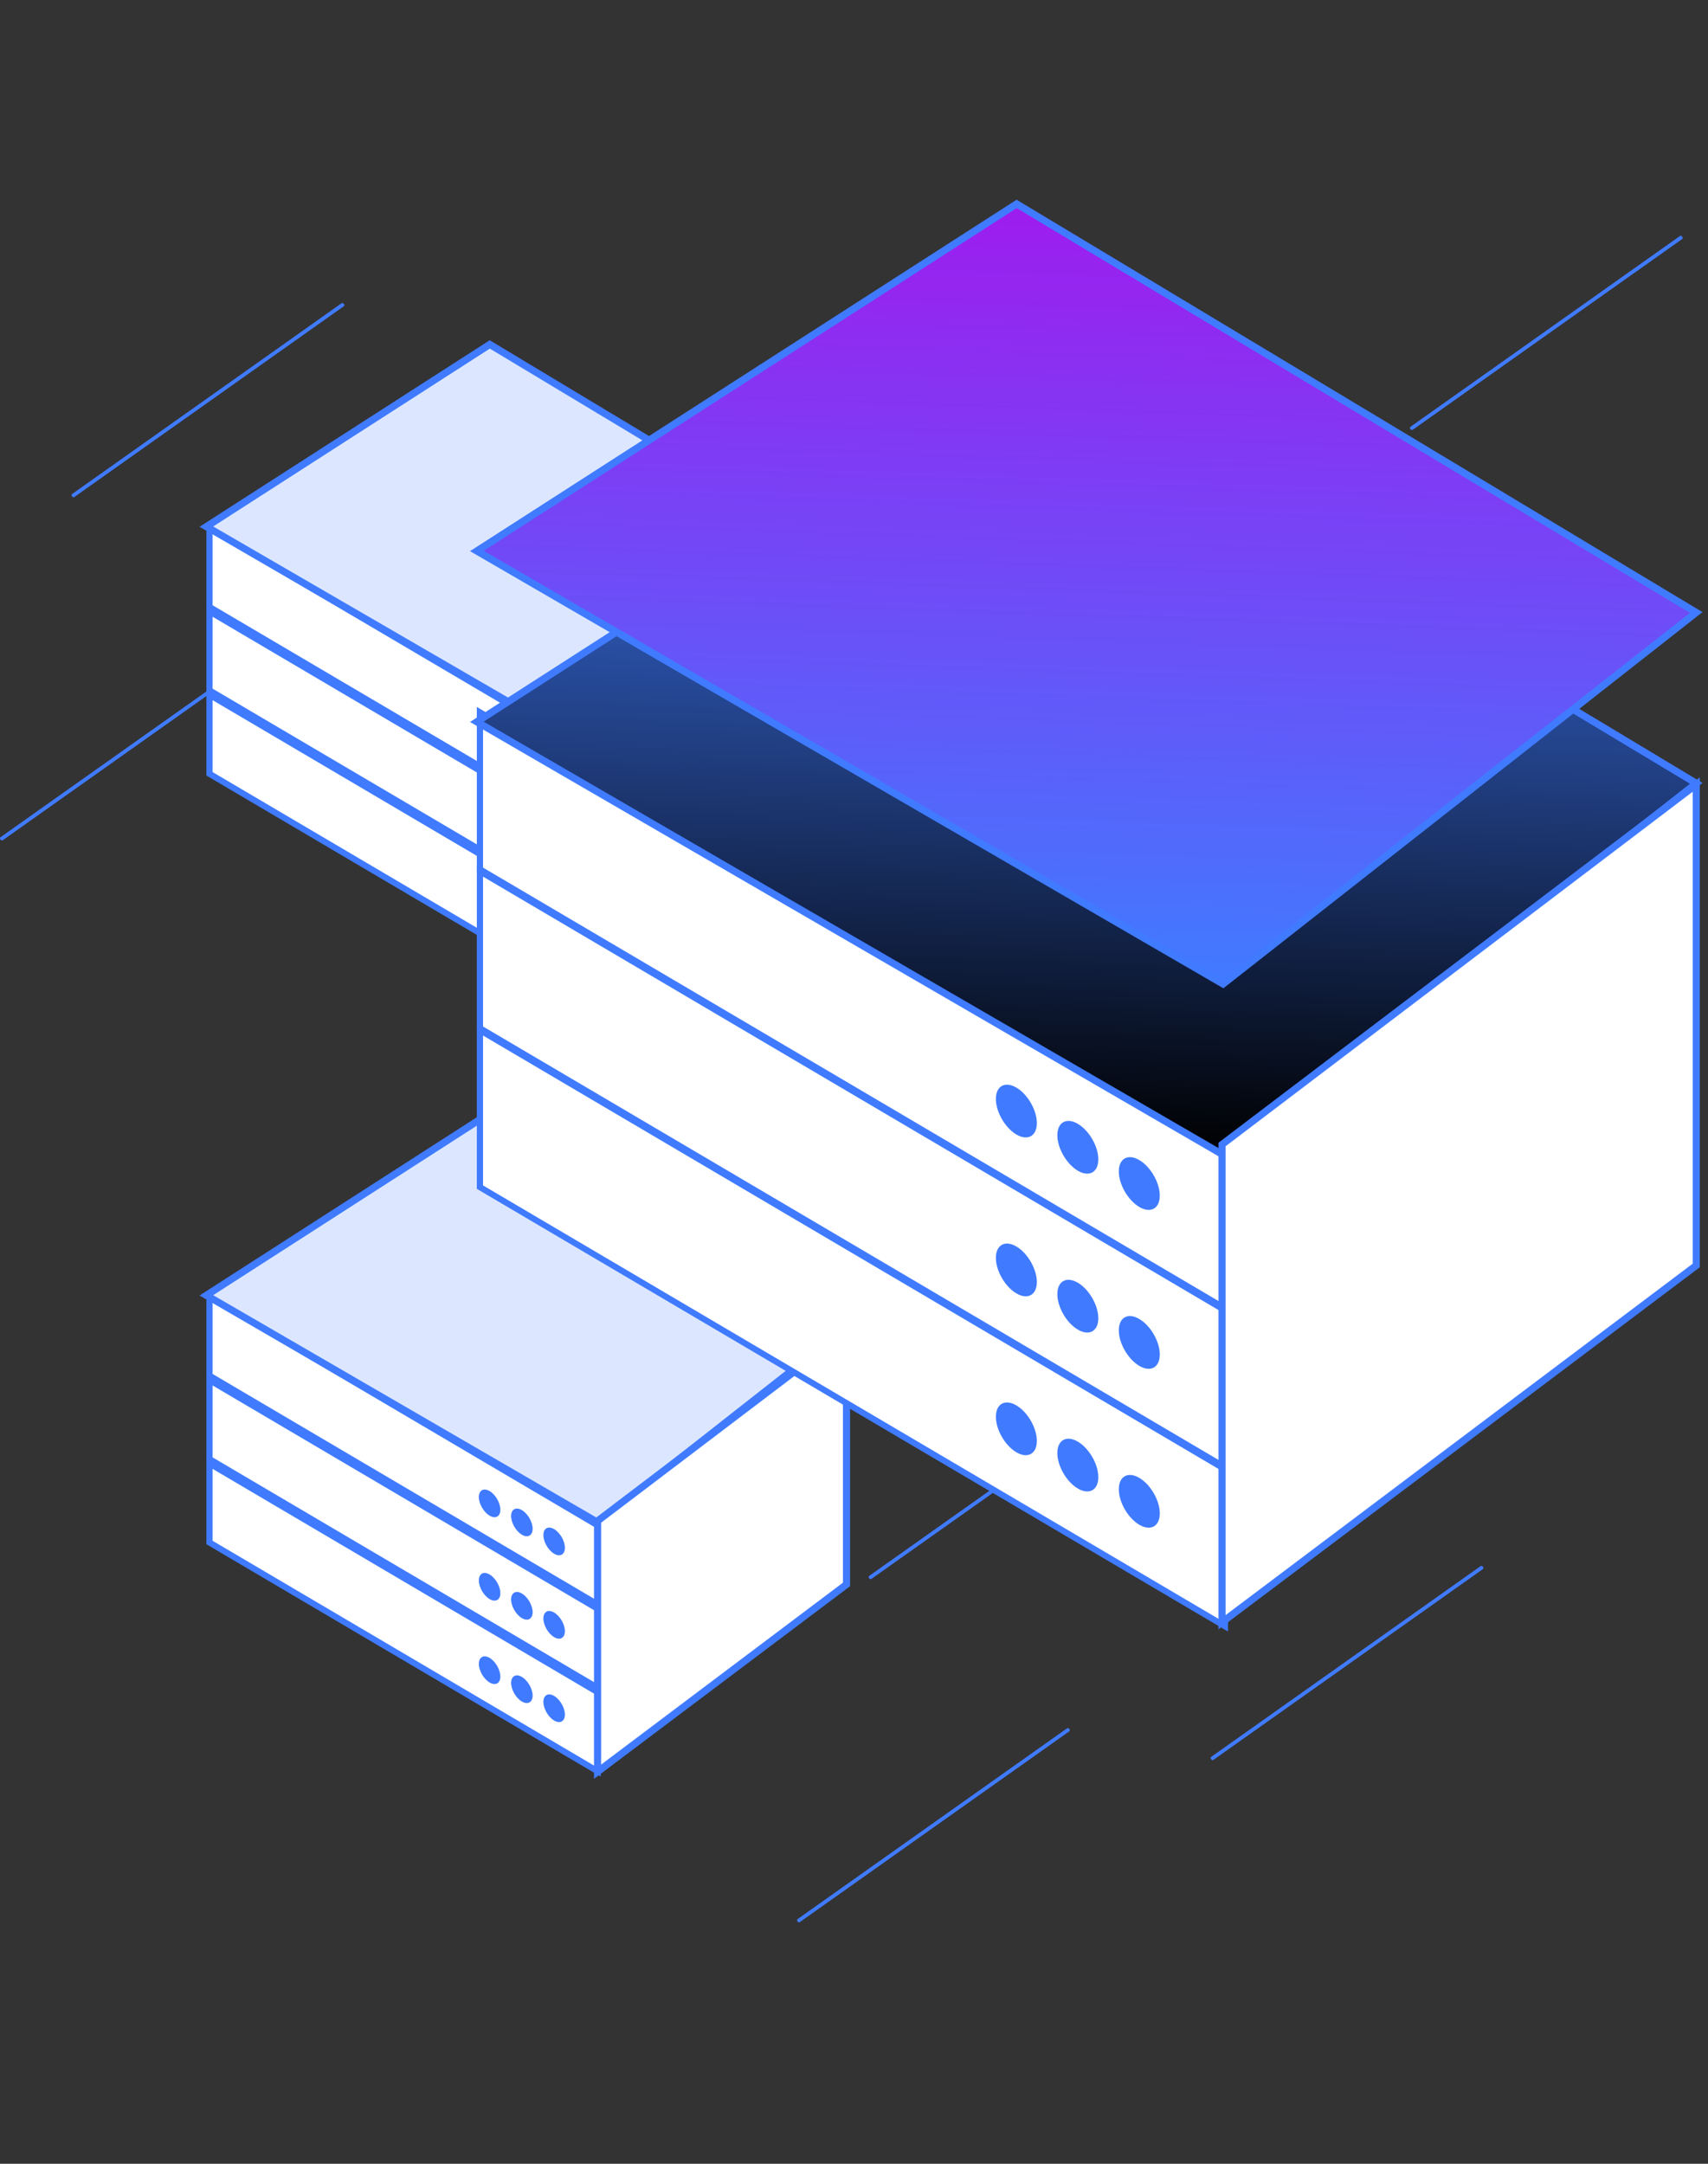
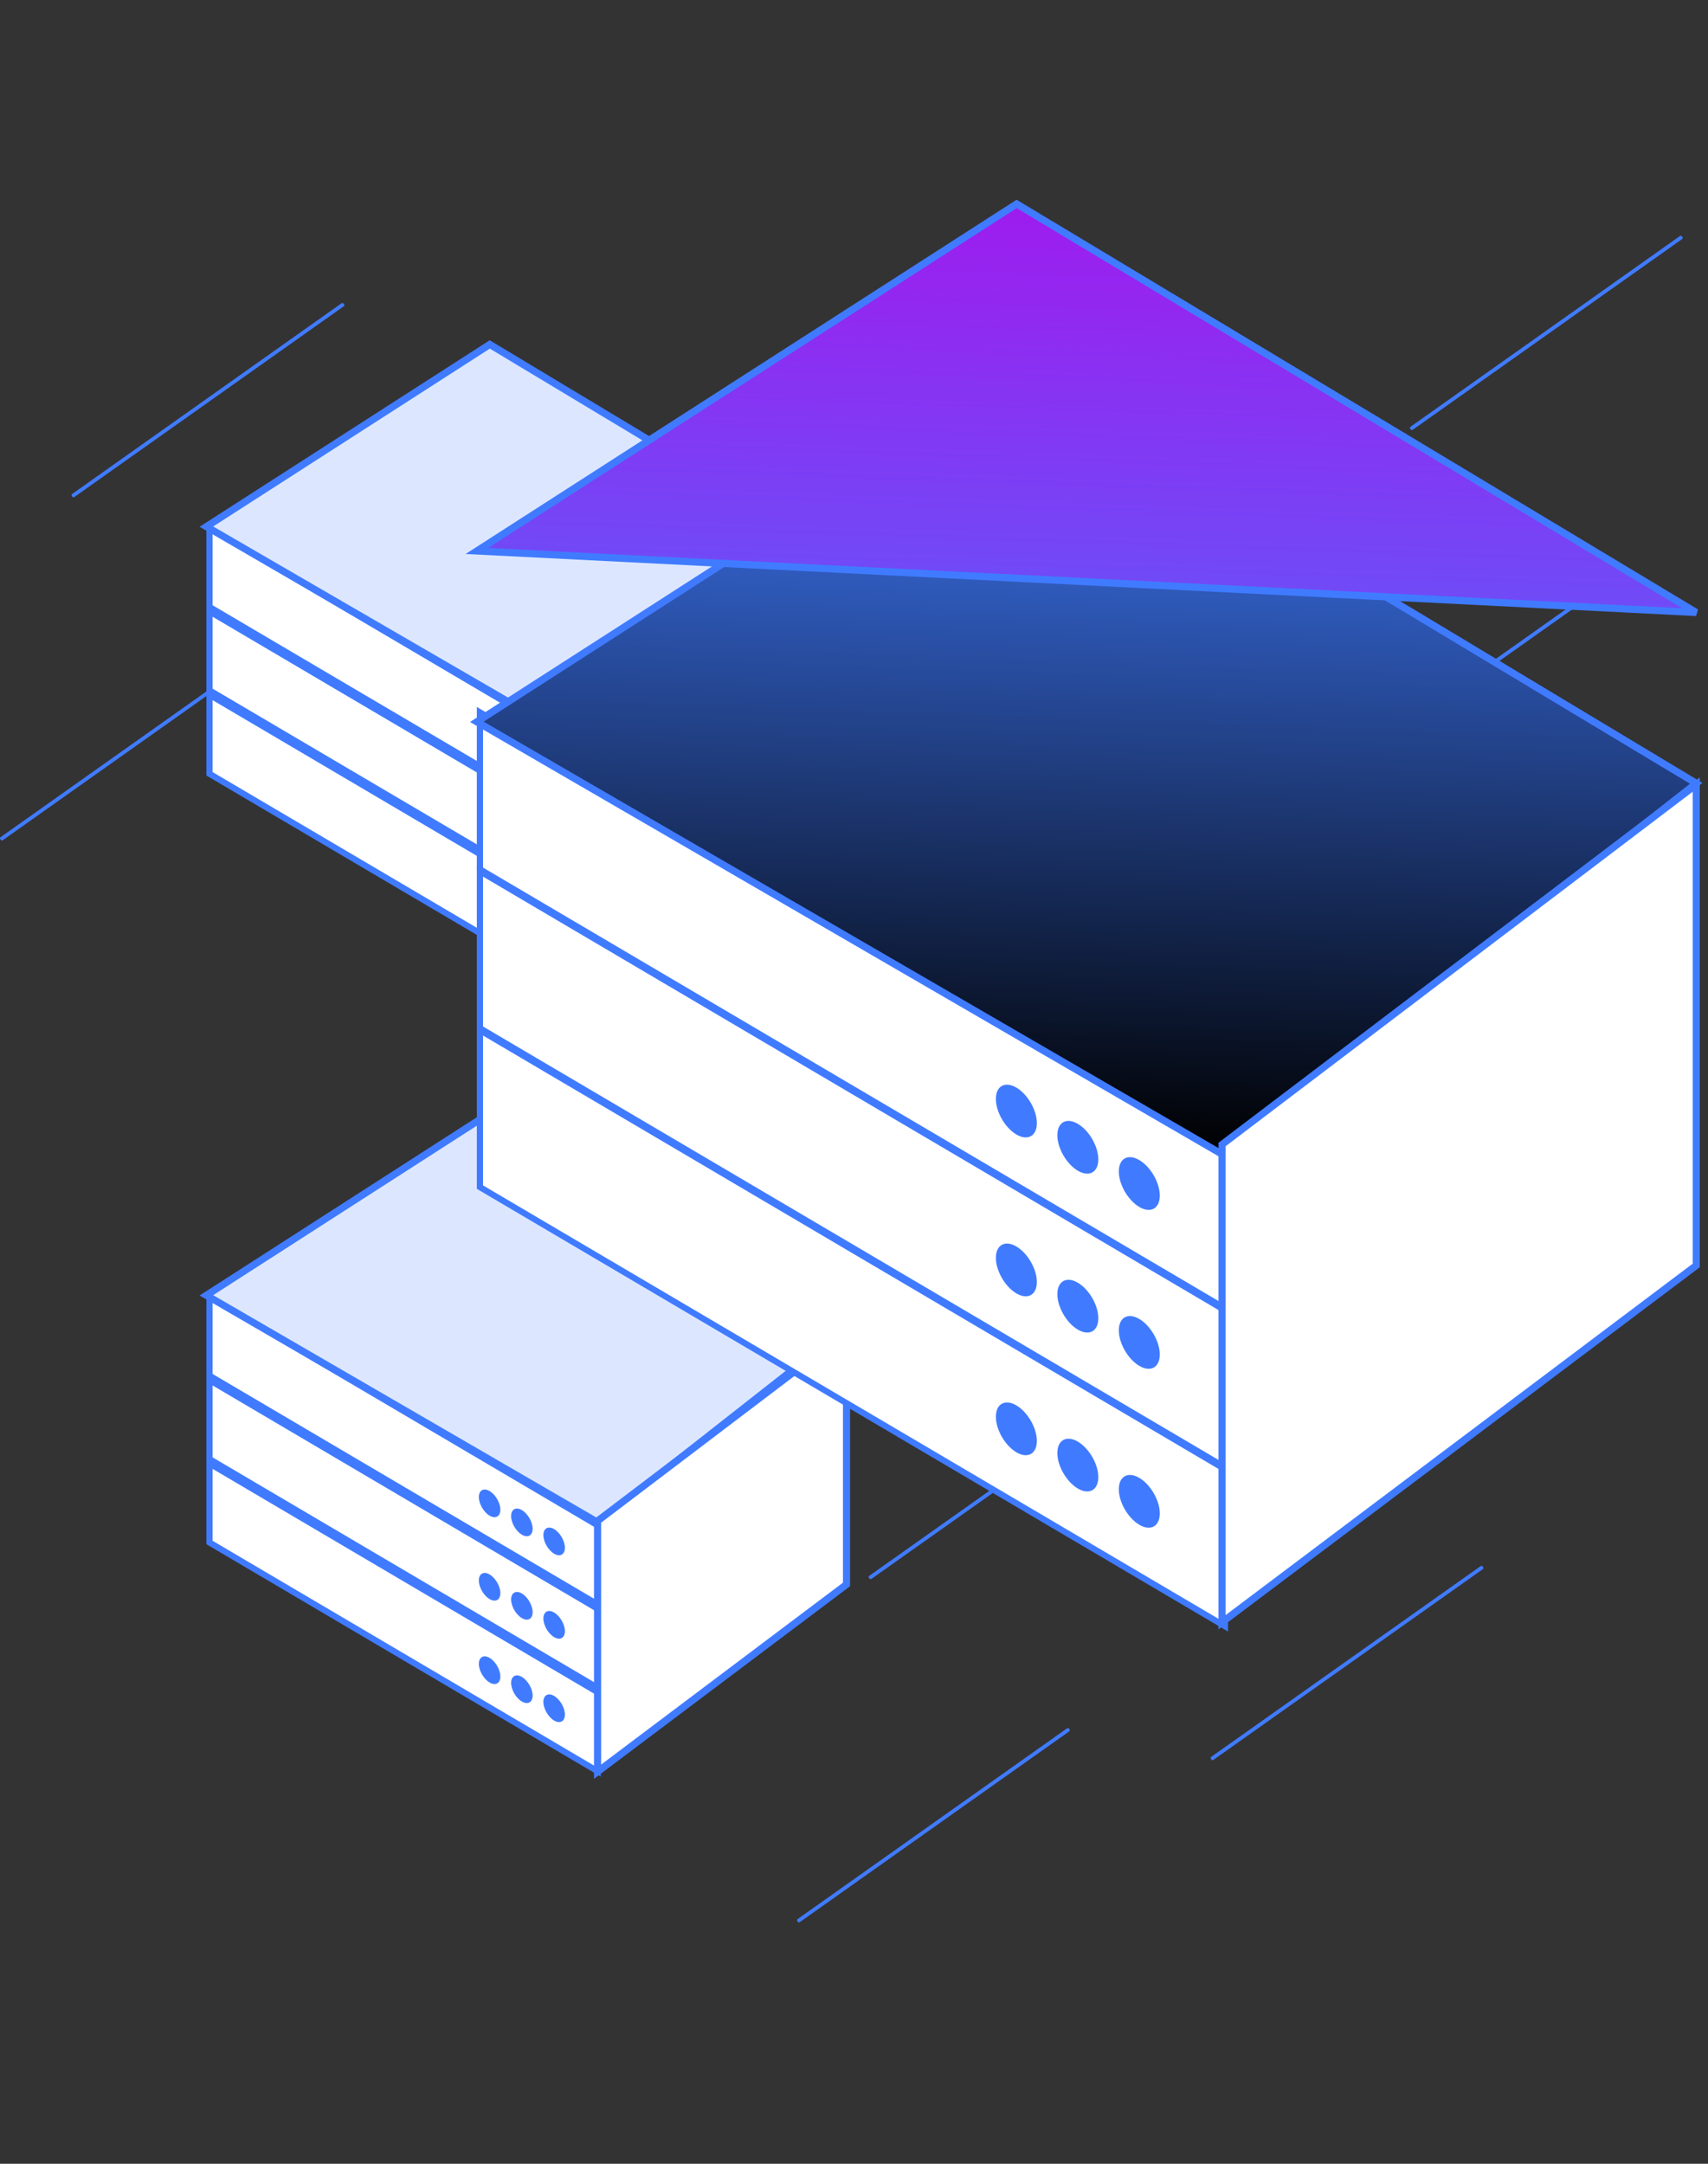
<svg xmlns="http://www.w3.org/2000/svg" width="240" height="304" viewBox="0 0 240 304" fill="none">
  <rect x="0" y="0" width="240" height="304" fill="#333333" stroke="none" />
  <path d="M208.231 220.012C208.231 220.012 208.333 220.062 208.377 220.123C208.465 220.246 208.465 220.384 208.377 220.446L170.489 247.268C170.401 247.33 170.27 247.285 170.182 247.163C170.095 247.041 170.095 246.902 170.182 246.84L208.071 220.018C208.071 220.018 208.173 219.992 208.217 220.007L208.231 220.012Z" fill="#407BFF" />
  <path d="M160.17 194.586C160.17 194.586 160.273 194.652 160.316 194.698C160.404 194.82 160.404 194.959 160.316 195.021L122.428 221.843C122.34 221.905 122.209 221.86 122.122 221.738C122.034 221.615 122.034 221.477 122.122 221.415L160.01 194.593C160.01 194.593 160.112 194.566 160.156 194.581L160.17 194.586Z" fill="#407BFF" />
  <path d="M150.114 242.802C150.114 242.802 150.217 242.868 150.26 242.914C150.348 243.036 150.348 243.175 150.26 243.237L112.372 270.059C112.285 270.121 112.153 270.076 112.066 269.954C111.978 269.831 111.978 269.693 112.066 269.631L149.954 242.809C149.954 242.809 150.056 242.782 150.1 242.797L150.114 242.802Z" fill="#407BFF" />
  <path d="M140.212 83.196C140.212 83.196 140.109 83.146 140.066 83.085C139.978 82.962 139.978 82.824 140.066 82.762L177.954 55.94C178.042 55.877 178.173 55.923 178.26 56.045C178.348 56.167 178.348 56.306 178.26 56.368L140.372 83.19C140.372 83.19 140.27 83.216 140.226 83.201L140.212 83.196Z" fill="#407BFF" />
  <path d="M188.273 108.622C188.273 108.622 188.17 108.556 188.127 108.51C188.039 108.388 188.039 108.249 188.127 108.187L226.015 81.365C226.102 81.303 226.234 81.348 226.321 81.471C226.409 81.593 226.409 81.731 226.321 81.793L188.433 108.615C188.433 108.615 188.331 108.642 188.287 108.627L188.273 108.622Z" fill="#407BFF" />
  <path d="M198.328 60.406C198.328 60.406 198.226 60.34 198.182 60.294C198.095 60.172 198.095 60.033 198.182 59.971L236.071 33.149C236.158 33.087 236.29 33.132 236.377 33.255C236.465 33.377 236.465 33.515 236.377 33.577L198.489 60.4C198.489 60.4 198.387 60.426 198.343 60.411L198.328 60.406Z" fill="#407BFF" />
  <path d="M96.231 68.012C96.231 68.012 96.333 68.062 96.377 68.124C96.465 68.246 96.465 68.384 96.377 68.446L58.489 95.269C58.401 95.331 58.27 95.285 58.182 95.163C58.095 95.041 58.095 94.902 58.182 94.84L96.071 68.018C96.071 68.018 96.173 67.992 96.217 68.007L96.231 68.012Z" fill="#407BFF" />
  <path d="M48.17 42.586C48.17 42.586 48.273 42.652 48.316 42.698C48.404 42.82 48.404 42.959 48.316 43.021L10.428 69.843C10.341 69.905 10.209 69.86 10.121 69.737C10.034 69.615 10.034 69.477 10.121 69.415L48.01 42.593C48.01 42.593 48.112 42.566 48.156 42.581L48.17 42.586Z" fill="#407BFF" />
  <path d="M38.114 90.802C38.114 90.802 38.217 90.868 38.26 90.914C38.348 91.036 38.348 91.175 38.26 91.237L0.372 118.059C0.285 118.121 0.153 118.076 0.066 117.954C-0.022 117.831 -0.022 117.693 0.066 117.631L37.954 90.808C37.954 90.808 38.056 90.782 38.1 90.797L38.114 90.802Z" fill="#407BFF" />
  <rect x="0.437" y="0.758" width="62.397" height="11.103" transform="matrix(0.874 0.515 0 1 29.055 204.628)" fill="white" stroke="#407BFF" />
  <circle cx="1.729" cy="1.729" r="1.729" transform="matrix(0.874 0.515 0 1 67.286 232.036)" fill="#407BFF" />
  <circle cx="1.729" cy="1.729" r="1.729" transform="matrix(0.874 0.515 0 1 71.82 234.709)" fill="#407BFF" />
  <circle cx="1.729" cy="1.729" r="1.729" transform="matrix(0.874 0.515 0 1 76.354 237.382)" fill="#407BFF" />
  <rect x="0.437" y="0.758" width="62.397" height="11.103" transform="matrix(0.874 0.515 0 1 29.055 192.909)" fill="white" stroke="#407BFF" />
  <circle cx="1.729" cy="1.729" r="1.729" transform="matrix(0.874 0.515 0 1 67.286 220.317)" fill="#407BFF" />
  <circle cx="1.729" cy="1.729" r="1.729" transform="matrix(0.874 0.515 0 1 71.82 222.99)" fill="#407BFF" />
  <circle cx="1.729" cy="1.729" r="1.729" transform="matrix(0.874 0.515 0 1 76.354 225.663)" fill="#407BFF" />
  <rect x="0.437" y="0.758" width="62.397" height="11.103" transform="matrix(0.874 0.515 0 1 29.055 181.19)" fill="white" stroke="#407BFF" />
  <circle cx="1.729" cy="1.729" r="1.729" transform="matrix(0.874 0.515 0 1 67.286 208.598)" fill="#407BFF" />
  <circle cx="1.729" cy="1.729" r="1.729" transform="matrix(0.874 0.515 0 1 71.82 211.271)" fill="#407BFF" />
  <circle cx="1.729" cy="1.729" r="1.729" transform="matrix(0.874 0.515 0 1 76.354 213.944)" fill="#407BFF" />
  <path d="M68.82 156.391L29 181.988L84.045 213.922L118.945 186.525L68.82 156.391Z" fill="#DCE7FF" stroke="#407BFF" />
  <path d="M83.966 213.686V248.919L118.945 222.608V187.141L83.966 213.686Z" fill="white" stroke="#407BFF" />
  <rect x="0.437" y="0.758" width="62.397" height="11.103" transform="matrix(0.874 0.515 0 1 29.055 96.628)" fill="white" stroke="#407BFF" />
  <circle cx="1.729" cy="1.729" r="1.729" transform="matrix(0.874 0.515 0 1 67.286 124.036)" fill="#407BFF" />
  <circle cx="1.729" cy="1.729" r="1.729" transform="matrix(0.874 0.515 0 1 71.82 126.709)" fill="#407BFF" />
  <circle cx="1.729" cy="1.729" r="1.729" transform="matrix(0.874 0.515 0 1 76.354 129.382)" fill="#407BFF" />
  <rect x="0.437" y="0.758" width="62.397" height="11.103" transform="matrix(0.874 0.515 0 1 29.055 84.909)" fill="white" stroke="#407BFF" />
  <circle cx="1.729" cy="1.729" r="1.729" transform="matrix(0.874 0.515 0 1 67.286 112.317)" fill="#407BFF" />
  <circle cx="1.729" cy="1.729" r="1.729" transform="matrix(0.874 0.515 0 1 71.82 114.99)" fill="#407BFF" />
  <circle cx="1.729" cy="1.729" r="1.729" transform="matrix(0.874 0.515 0 1 76.354 117.663)" fill="#407BFF" />
  <rect x="0.437" y="0.758" width="62.397" height="11.103" transform="matrix(0.874 0.515 0 1 29.055 73.19)" fill="white" stroke="#407BFF" />
  <circle cx="1.729" cy="1.729" r="1.729" transform="matrix(0.874 0.515 0 1 67.286 100.598)" fill="#407BFF" />
-   <circle cx="1.729" cy="1.729" r="1.729" transform="matrix(0.874 0.515 0 1 71.82 103.271)" fill="#407BFF" />
  <circle cx="1.729" cy="1.729" r="1.729" transform="matrix(0.874 0.515 0 1 76.354 105.944)" fill="#407BFF" />
  <path d="M68.82 48.391L29 73.988L84.045 105.922L118.945 78.525L68.82 48.391Z" fill="#DCE7FF" stroke="#407BFF" />
  <path d="M83.966 105.686V140.919L118.945 114.608V79.141L83.966 105.686Z" fill="white" stroke="#407BFF" />
  <rect x="0.437" y="0.758" width="119.771" height="22.056" transform="matrix(0.874 0.515 0 1 67.055 143.746)" fill="white" stroke="#407BFF" />
  <circle cx="3.294" cy="3.294" r="3.294" transform="matrix(0.874 0.515 0 1 139.936 195.755)" fill="#407BFF" />
  <circle cx="3.294" cy="3.294" r="3.294" transform="matrix(0.874 0.515 0 1 148.573 200.847)" fill="#407BFF" />
  <circle cx="3.294" cy="3.294" r="3.294" transform="matrix(0.874 0.515 0 1 157.21 205.939)" fill="#407BFF" />
  <rect x="0.437" y="0.758" width="119.771" height="22.056" transform="matrix(0.874 0.515 0 1 67.055 121.421)" fill="white" stroke="#407BFF" />
  <circle cx="3.294" cy="3.294" r="3.294" transform="matrix(0.874 0.515 0 1 139.936 173.43)" fill="#407BFF" />
  <circle cx="3.294" cy="3.294" r="3.294" transform="matrix(0.874 0.515 0 1 148.573 178.522)" fill="#407BFF" />
  <circle cx="3.294" cy="3.294" r="3.294" transform="matrix(0.874 0.515 0 1 157.21 183.615)" fill="#407BFF" />
  <rect x="0.437" y="0.758" width="119.771" height="22.056" transform="matrix(0.874 0.515 0 1 67.055 99.097)" fill="white" stroke="#407BFF" />
  <circle cx="3.294" cy="3.294" r="3.294" transform="matrix(0.874 0.515 0 1 139.936 151.106)" fill="#407BFF" />
  <circle cx="3.294" cy="3.294" r="3.294" transform="matrix(0.874 0.515 0 1 148.573 156.198)" fill="#407BFF" />
  <circle cx="3.294" cy="3.294" r="3.294" transform="matrix(0.874 0.515 0 1 157.21 161.29)" fill="#407BFF" />
  <path d="M142.857 52.649L67 101.412L171.861 162.248L238.347 110.055L142.857 52.649Z" fill="url(#paint0_linear_82_2872)" stroke="#407BFF" />
-   <path d="M142.857 28.649L67 77.412L171.861 138.248L238.347 86.055L142.857 28.649Z" fill="url(#paint1_linear_82_2872)" stroke="#407BFF" />
+   <path d="M142.857 28.649L67 77.412L238.347 86.055L142.857 28.649Z" fill="url(#paint1_linear_82_2872)" stroke="#407BFF" />
  <path d="M171.712 160.798V227.918L238.347 177.793V110.229L171.712 160.798Z" fill="white" stroke="#407BFF" />
  <defs>
    <linearGradient id="paint0_linear_82_2872" x1="152.673" y1="52.992" x2="148.886" y2="161.445" gradientUnits="userSpaceOnUse">
      <stop stop-color="#407BFF" />
      <stop offset="1" />
    </linearGradient>
    <linearGradient id="paint1_linear_82_2872" x1="152.673" y1="28.992" x2="148.886" y2="137.445" gradientUnits="userSpaceOnUse">
      <stop stop-color="#9E1CEE" />
      <stop offset="1" stop-color="#407BFF" />
    </linearGradient>
  </defs>
</svg>